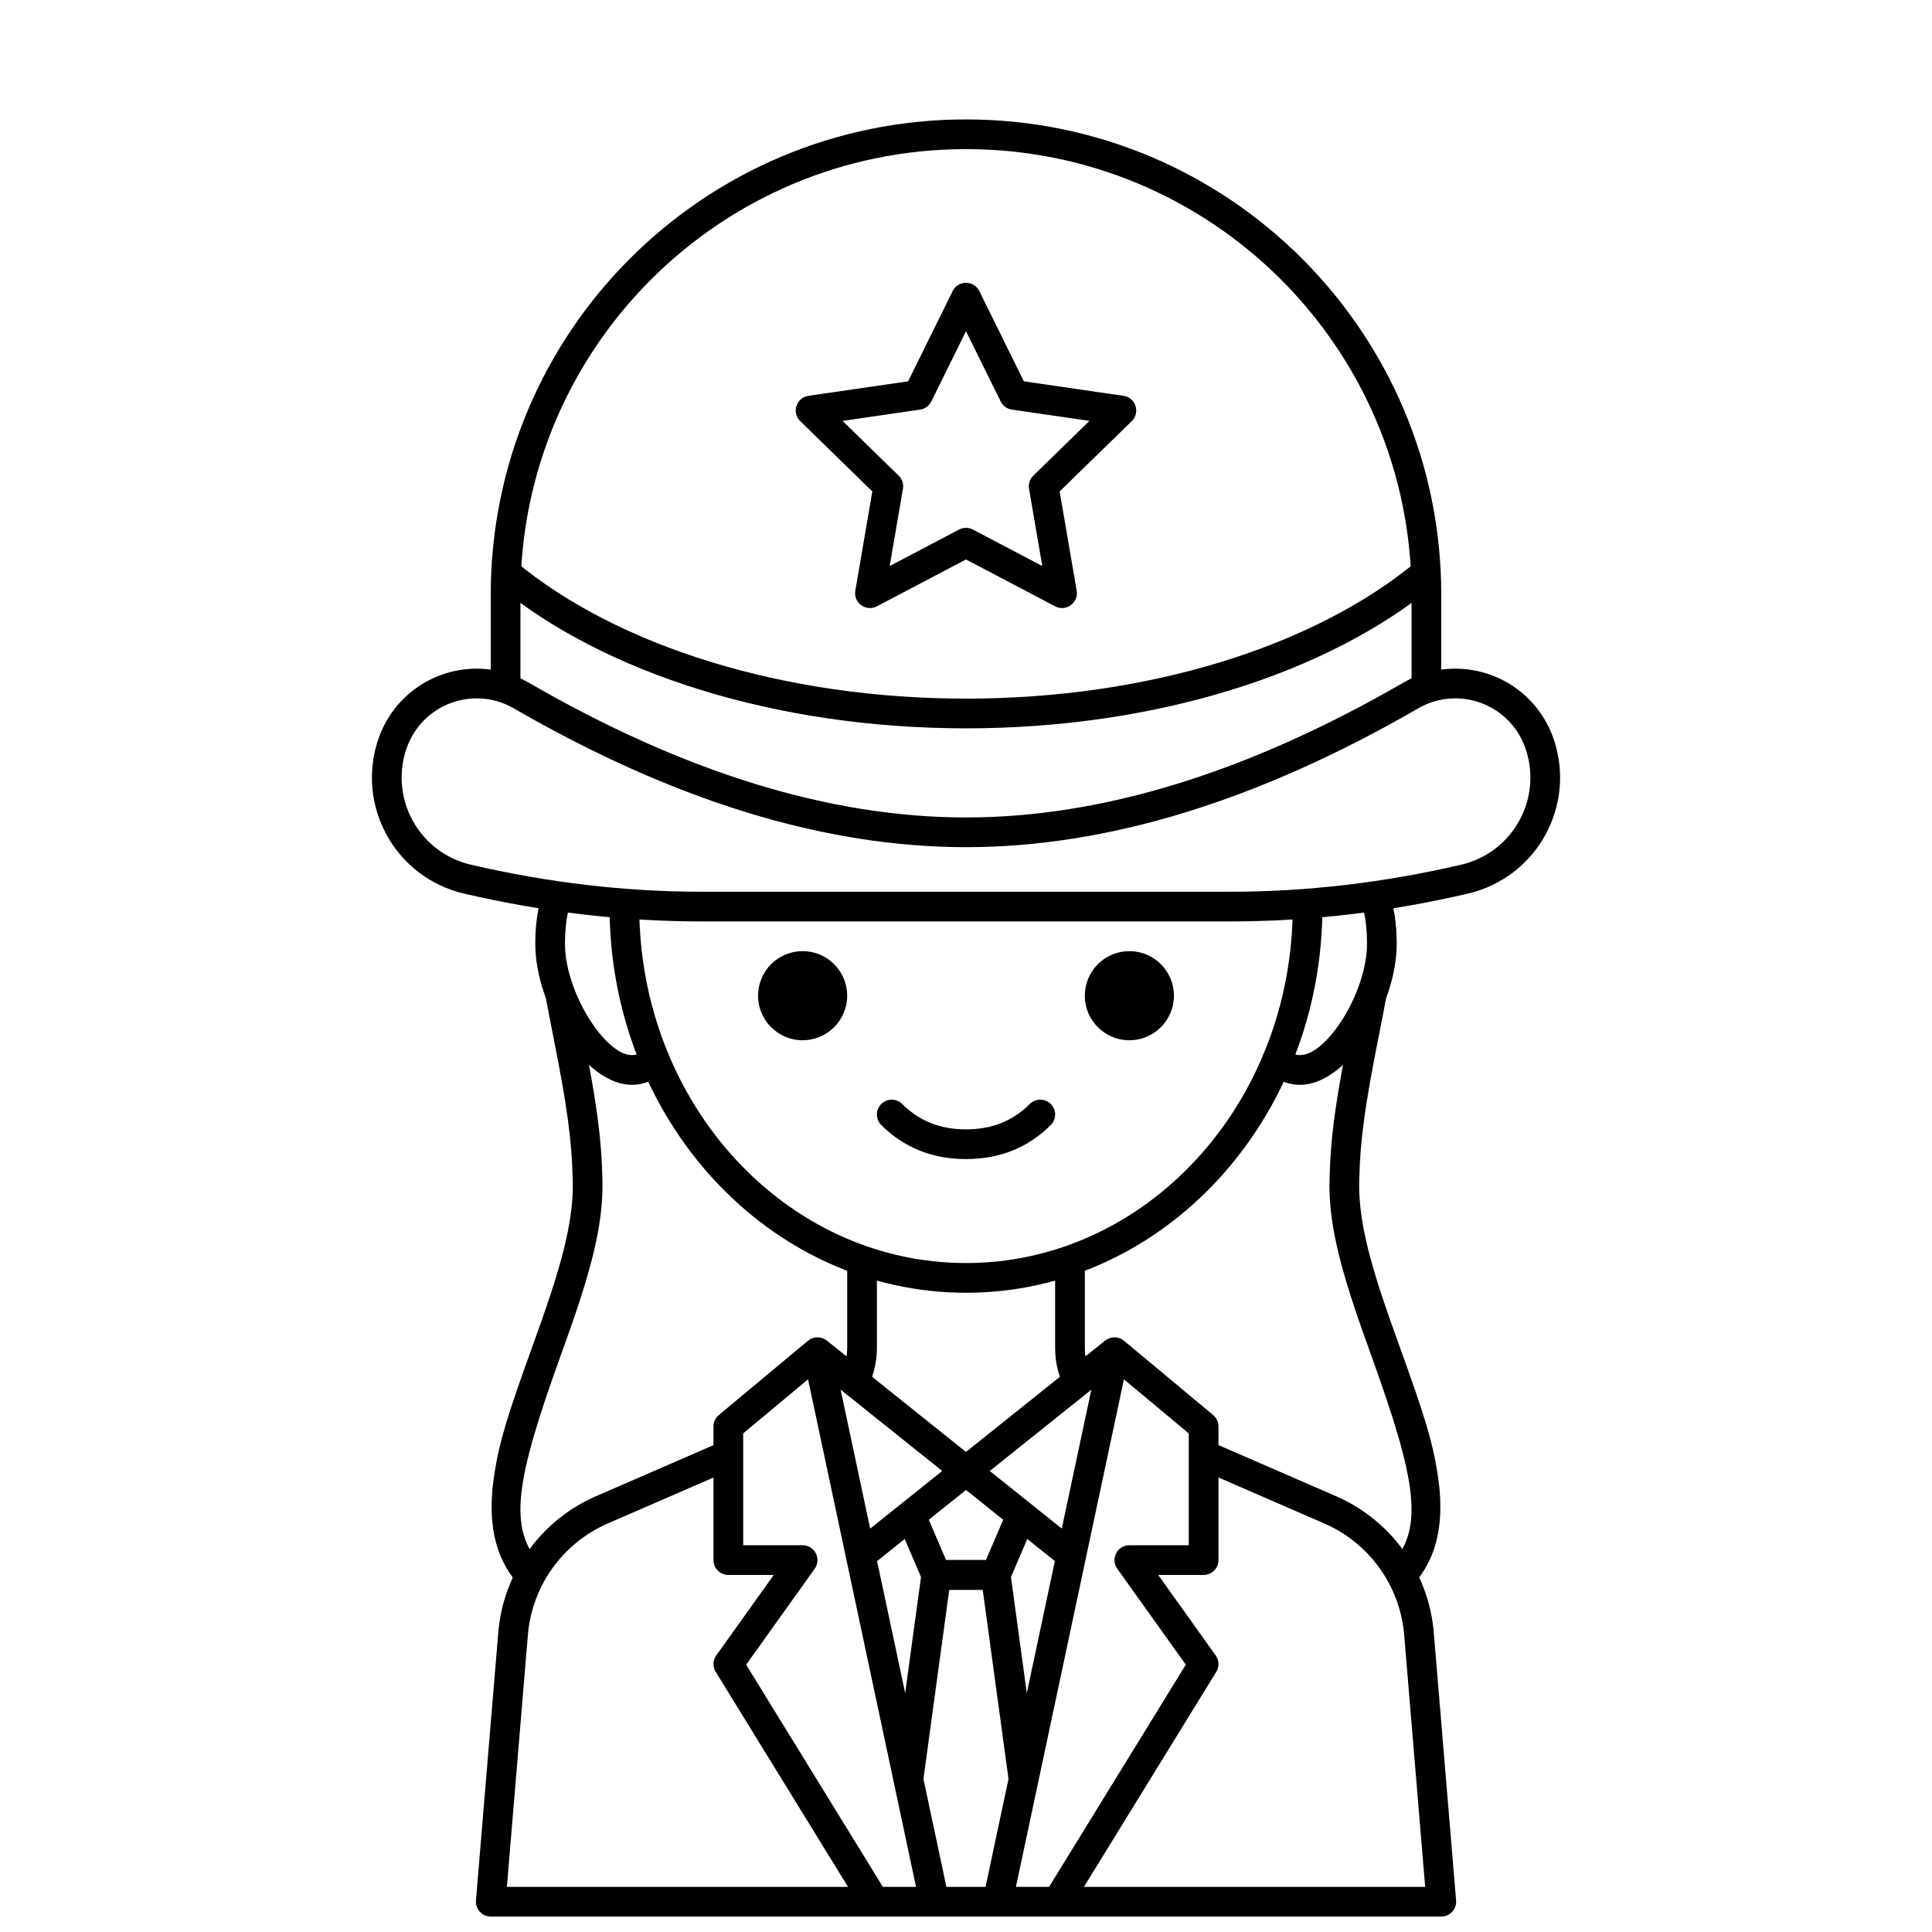
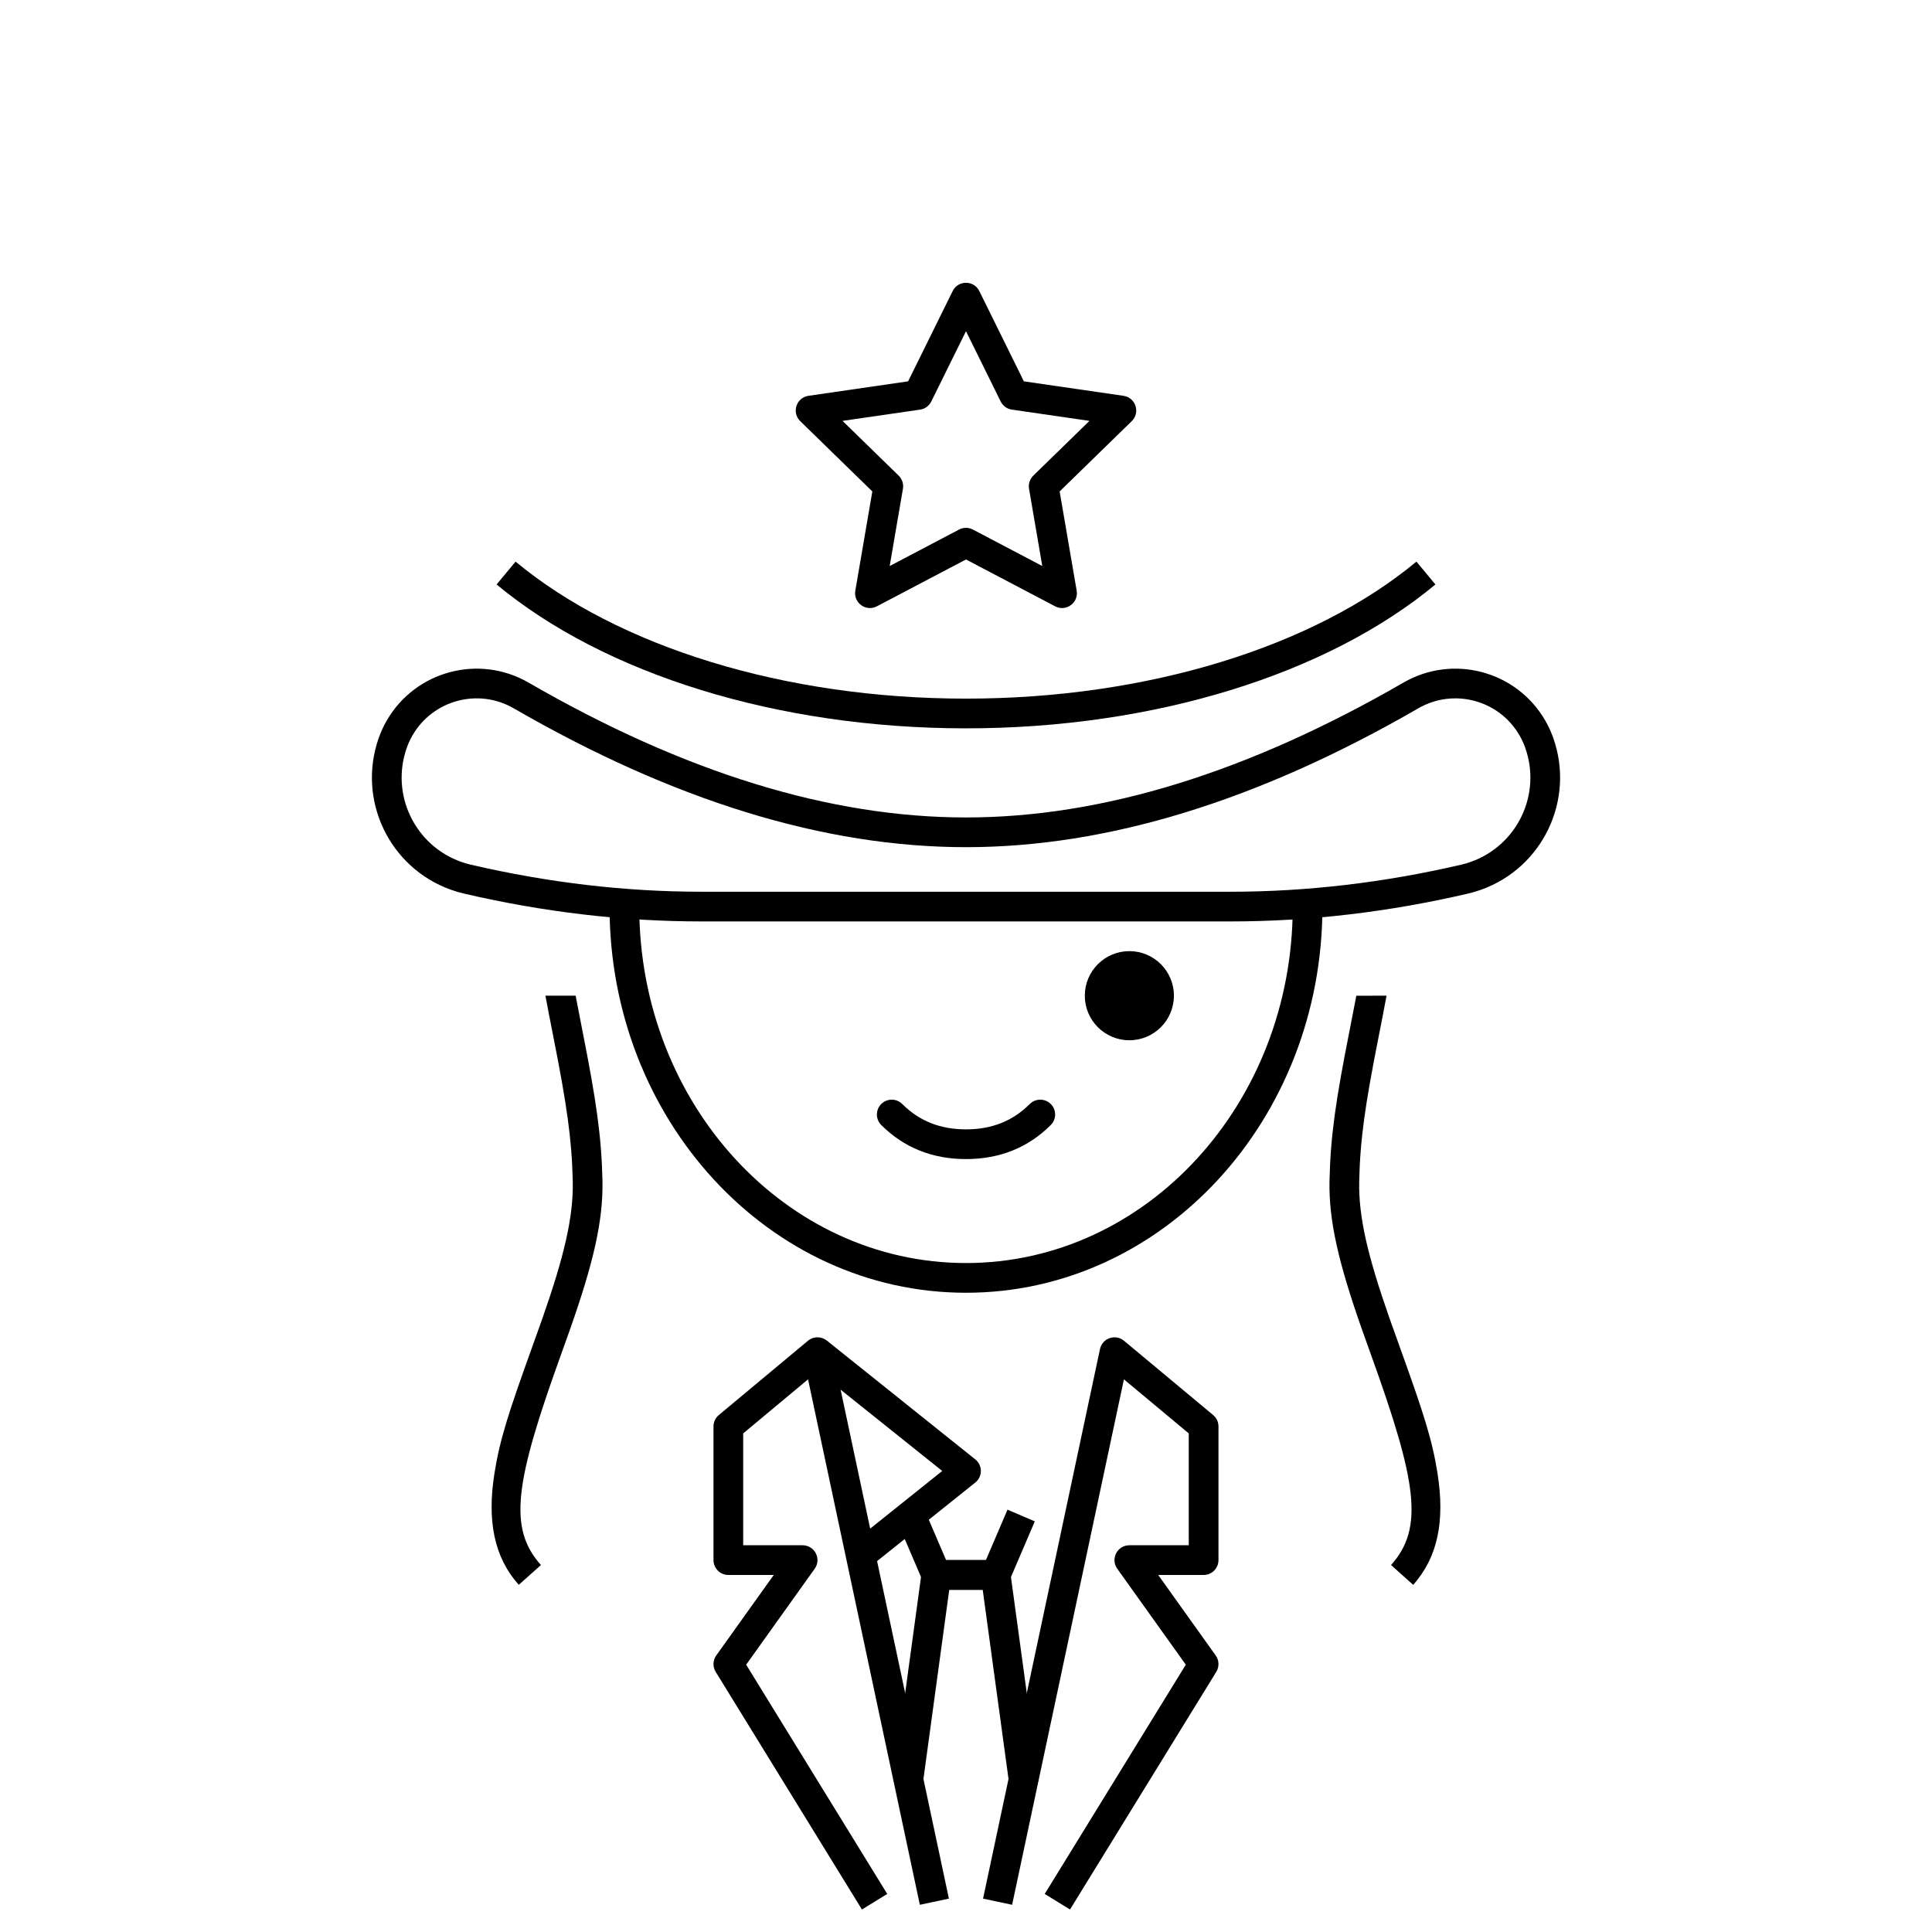
<svg xmlns="http://www.w3.org/2000/svg" width="800px" height="800px" version="1.1" viewBox="144 144 512 512">
  <defs>
    <clipPath id="a">
      <path d="m270 478h260v173.9h-260z" />
    </clipPath>
  </defs>
  <path d="m511.45 407.87c-0.598 3.223-1.32 6.938-2.195 11.363-3.449 17.445-4.809 26.668-5.051 37.801-0.207 9.512 2.332 20.078 8.043 36.348 0.695 1.988 1.387 3.914 2.473 6.922 6.684 18.535 8.848 25.344 10.246 34.199 1.949 12.371 0.172 22.09-6.461 29.496l-5.863-5.25c8.777-9.809 6.856-22-5.328-55.773-1.094-3.027-1.789-4.973-2.496-6.988-6.004-17.113-8.715-28.398-8.484-39.125 0.254-11.719 1.664-21.285 5.199-39.156 0.742-3.758 1.375-6.992 1.91-9.836zm-222.91 0h8.008c0.535 2.844 1.168 6.078 1.91 9.836 3.535 17.871 4.945 27.438 5.199 39.156 0.234 10.727-2.481 22.012-8.484 39.125-0.707 2.016-1.402 3.961-2.496 6.988-12.184 33.773-14.105 45.965-5.324 55.773l-5.867 5.25c-6.629-7.406-8.41-17.125-6.457-29.496 1.398-8.855 3.559-15.664 10.246-34.199 1.082-3.008 1.773-4.934 2.469-6.922 5.711-16.27 8.25-26.836 8.043-36.348-0.242-11.133-1.602-20.355-5.051-37.801-0.875-4.426-1.598-8.141-2.195-11.363z" />
  <path d="m411 544.08 7.234 3.098-6.746 15.746c-0.621 1.445-2.043 2.387-3.617 2.387h-15.746c-1.574 0-2.996-0.941-3.617-2.387l-6.746-15.746 7.234-3.098 5.727 13.355h10.551z" />
  <path d="m395.56 565.31-7.051 51.699-7.801-1.062 7.516-55.105c0.266-1.949 1.934-3.406 3.898-3.406h15.746c1.969 0 3.633 1.457 3.898 3.406l7.516 55.105-7.801 1.062-7.051-51.699z" />
-   <path d="m406.3 533.82 23.707 18.969-4.918 6.144-27.551-22.043c-1.969-1.574-1.969-4.57 0-6.144l39.359-31.488 4.918 6.148z" />
  <path d="m441.85 509.54-29.629 139.25-7.699-1.637 30.984-145.63c0.617-2.898 4.094-4.102 6.371-2.203l23.617 19.68c0.895 0.746 1.414 1.855 1.414 3.023v35.422c0 2.176-1.762 3.938-3.934 3.938h-12.035l15.234 21.328c0.922 1.289 0.98 3.004 0.152 4.352l-38.758 62.977-6.703-4.125 37.387-60.754-18.164-25.426c-1.859-2.606 0.004-6.223 3.203-6.223h15.746v-29.645z" />
  <path d="m393.7 533.82-23.711 18.969 4.918 6.144 27.551-22.043c1.969-1.574 1.969-4.57 0-6.144l-39.359-31.488-4.918 6.148z" />
  <path d="m358.14 509.54 29.629 139.25 7.699-1.637-30.984-145.63c-0.617-2.898-4.094-4.102-6.371-2.203l-23.613 19.68c-0.898 0.746-1.418 1.855-1.418 3.023v35.422c0 2.176 1.762 3.938 3.938 3.938h12.031l-15.234 21.328c-0.922 1.289-0.98 3.004-0.148 4.352l38.754 62.977 6.703-4.125-37.387-60.754 18.164-25.426c1.859-2.606-0.004-6.223-3.203-6.223h-15.746v-29.645z" />
  <g clip-path="url(#a)">
-     <path d="m462.98 533.84v-8.582l35.094 15.258c14.617 6.356 24.562 20.227 25.887 36.109l5.918 71.02c0.191 2.293-1.621 4.262-3.926 4.262h-251.9c-2.305 0-4.113-1.969-3.922-4.262l5.918-71.02c1.324-15.883 11.266-29.754 25.883-36.109l35.098-15.258v8.582l-31.961 13.895c-11.957 5.199-20.094 16.551-21.176 29.547l-5.562 66.754h243.35l-5.562-66.754c-1.082-12.996-9.219-24.348-21.176-29.547zm-35.898-20.285c-2.219-3.633-3.465-7.871-3.465-12.312v-22.52h7.875v22.52c0 3.66 1.266 7.113 3.461 9.855zm-62.031-2.457c2.199-2.742 3.465-6.195 3.465-9.855v-22.52h7.871v22.52c0 4.441-1.242 8.68-3.465 12.312z" />
-   </g>
+     </g>
  <path d="m305.6 380.32c-0.043 1.305-0.066 2.617-0.066 3.934 0 56.449 42.215 102.34 94.465 102.34 52.246 0 94.461-45.887 94.461-102.34 0-1.316-0.02-2.629-0.066-3.934h-7.879c0.051 1.305 0.074 2.617 0.074 3.934 0 52.242-38.844 94.465-86.59 94.465-47.75 0-86.594-42.223-86.594-94.465 0-1.316 0.023-2.629 0.074-3.934z" />
-   <path d="m512.02 380.32c1.391 3.801 2.125 8.434 2.125 13.773 0 16.688-13.273 37.395-25.586 37.395-3.781 0-6.898-1.621-9.102-4.57-1.305-1.742-0.945-4.207 0.793-5.508 1.742-1.305 4.207-0.945 5.512 0.793 0.742 0.996 1.543 1.41 2.797 1.41 7.043 0 17.711-16.645 17.711-29.52 0-6.316-1.035-10.871-2.887-13.773zm-224.04 0h8.633c-1.852 2.902-2.887 7.457-2.887 13.773 0 12.875 10.668 29.52 17.711 29.52 1.258 0 2.055-0.414 2.801-1.41 1.301-1.738 3.766-2.098 5.508-0.793 1.742 1.301 2.098 3.766 0.797 5.508-2.207 2.949-5.324 4.57-9.105 4.57-12.312 0-25.582-20.707-25.582-37.395 0-5.34 0.73-9.973 2.125-13.773z" />
-   <path d="m518.08 329.15v-27.551c0-65.215-52.867-118.08-118.08-118.08-65.215 0-118.08 52.863-118.08 118.08v27.551h-7.871v-27.551c0-69.562 56.391-125.95 125.95-125.95 69.559 0 125.95 56.391 125.95 125.95v27.551z" />
  <path d="m275.6 298.89 5.031-6.055c27.141 22.547 71.254 36.309 119.37 36.309s92.23-13.762 119.37-36.309l5.031 6.055c-28.656 23.809-74.551 38.129-124.4 38.129-49.852 0-95.746-14.32-124.4-38.129z" />
  <path d="m329.95 388.19c-20.84 0-41.828-2.461-62.969-7.375-1.152-0.266-2.289-0.598-3.402-0.996-16.43-5.824-25.023-23.867-19.195-40.297 0.559-1.586 1.266-3.113 2.106-4.57 7.606-13.156 24.43-17.656 37.586-10.055 41.277 23.855 79.914 35.738 115.92 35.738 36.012 0 74.648-11.883 115.93-35.738 13.152-7.602 29.98-3.102 37.582 10.055 0.844 1.457 1.547 2.984 2.109 4.57 5.828 16.43-2.766 34.473-19.195 40.297-1.117 0.398-2.254 0.73-3.406 0.996-21.137 4.914-42.125 7.375-62.965 7.375zm140.1-7.871c20.23 0 40.625-2.391 61.184-7.168 0.863-0.203 1.719-0.453 2.555-0.75 12.332-4.375 18.785-17.918 14.41-30.25-0.402-1.129-0.906-2.223-1.508-3.262-5.426-9.391-17.438-12.602-26.828-7.176-42.402 24.504-82.359 36.797-119.86 36.797s-77.461-12.293-119.86-36.797c-9.391-5.426-21.402-2.215-26.832 7.176-0.598 1.039-1.102 2.133-1.504 3.262-4.375 12.332 2.078 25.875 14.41 30.25 0.836 0.297 1.688 0.547 2.555 0.75 20.559 4.777 40.949 7.168 61.184 7.168z" />
  <path d="m376.38 304.68c-2.891 1.52-6.266-0.934-5.711-4.148l4.508-26.297-19.105-18.625c-2.336-2.277-1.047-6.246 2.18-6.715l26.406-3.836 11.809-23.926c1.445-2.926 5.617-2.926 7.059 0l11.809 23.926 26.406 3.836c3.227 0.469 4.516 4.438 2.18 6.715l-19.105 18.625 4.512 26.297c0.551 3.215-2.824 5.668-5.711 4.148l-23.617-12.414zm21.785-20.344c1.145-0.605 2.516-0.605 3.664 0l18.387 9.668-3.512-20.48c-0.219-1.273 0.203-2.578 1.133-3.481l14.879-14.504-20.562-2.988c-1.281-0.184-2.391-0.992-2.965-2.152l-9.191-18.629-9.195 18.629c-0.574 1.16-1.684 1.969-2.965 2.152l-20.559 2.988 14.875 14.504c0.93 0.902 1.352 2.207 1.133 3.481l-3.512 20.48z" />
-   <path d="m368.51 407.87c0 6.519-5.289 11.809-11.809 11.809-6.523 0-11.809-5.289-11.809-11.809 0-6.523 5.285-11.809 11.809-11.809 6.519 0 11.809 5.285 11.809 11.809" />
  <path d="m455.1 407.87c0 6.519-5.285 11.809-11.809 11.809-6.519 0-11.805-5.289-11.805-11.809 0-6.523 5.285-11.809 11.805-11.809 6.523 0 11.809 5.285 11.809 11.809" />
  <path d="m377.54 442.14c-1.535-1.535-1.535-4.027 0-5.566 1.539-1.535 4.031-1.535 5.566 0 4.496 4.5 10.051 6.719 16.898 6.719 6.844 0 12.398-2.219 16.895-6.719 1.539-1.535 4.031-1.535 5.566 0 1.539 1.539 1.539 4.031 0 5.566-5.996 6-13.562 9.027-22.461 9.027-8.902 0-16.465-3.027-22.465-9.027z" />
</svg>